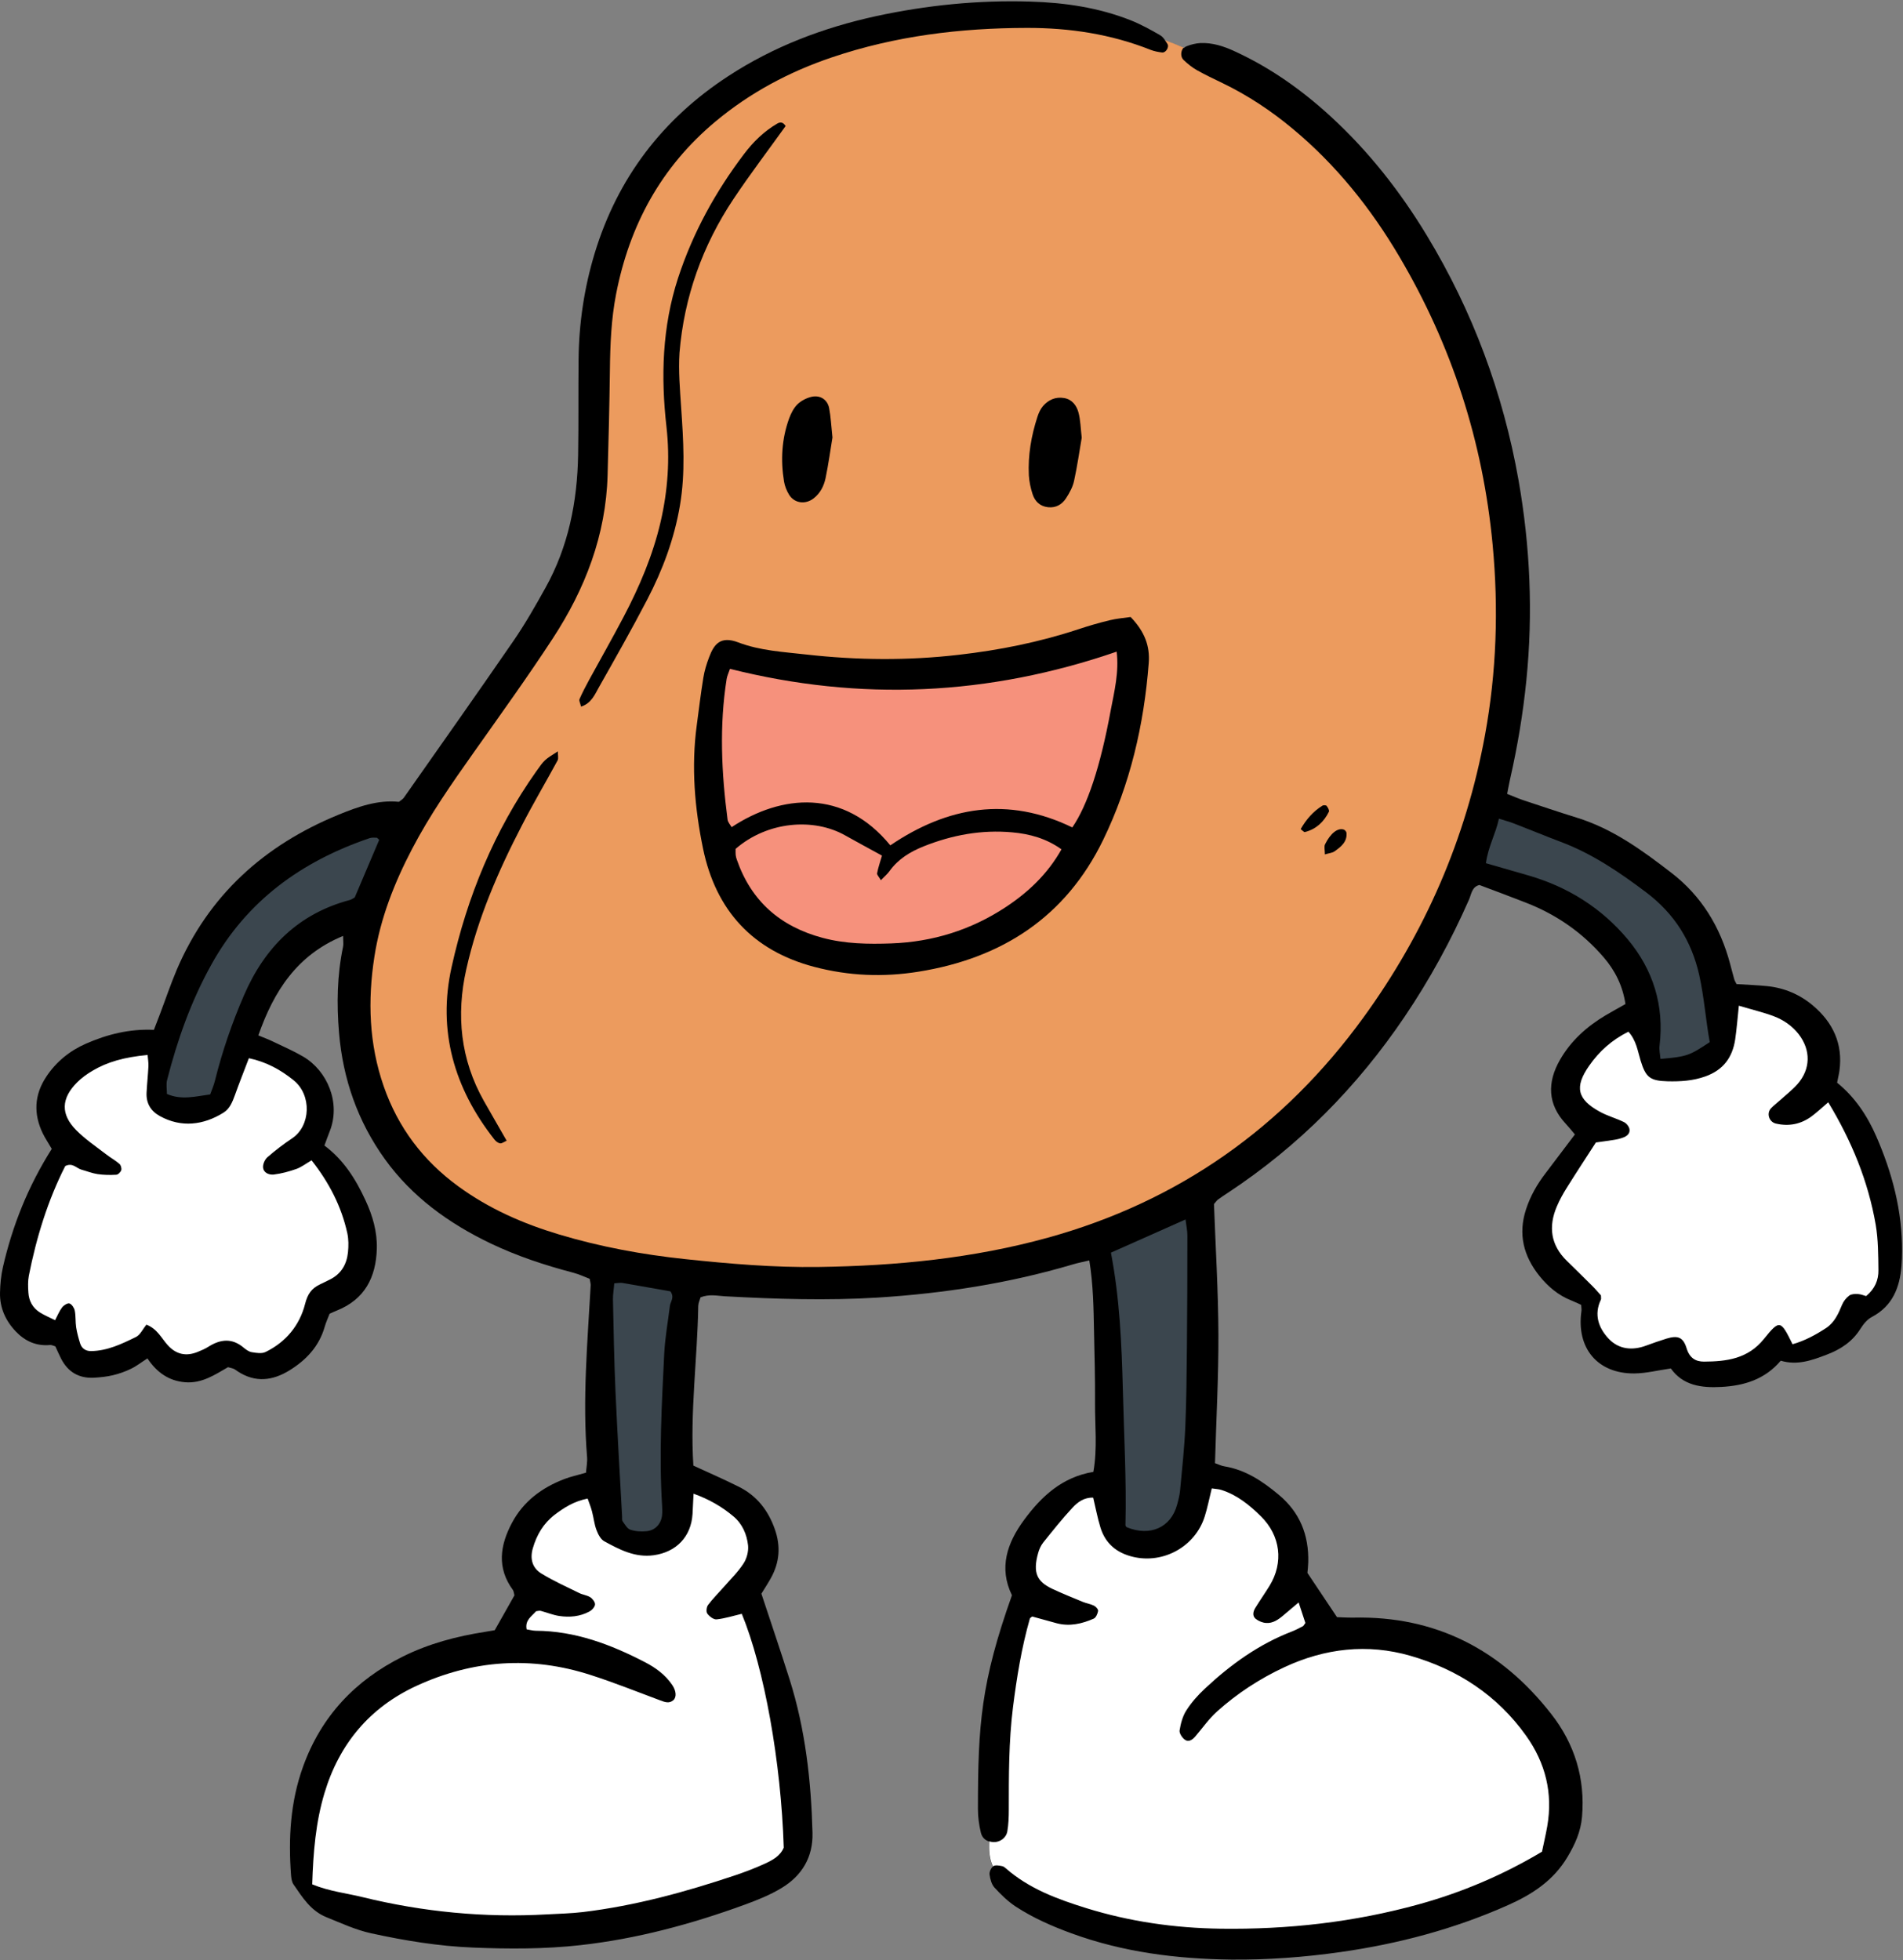
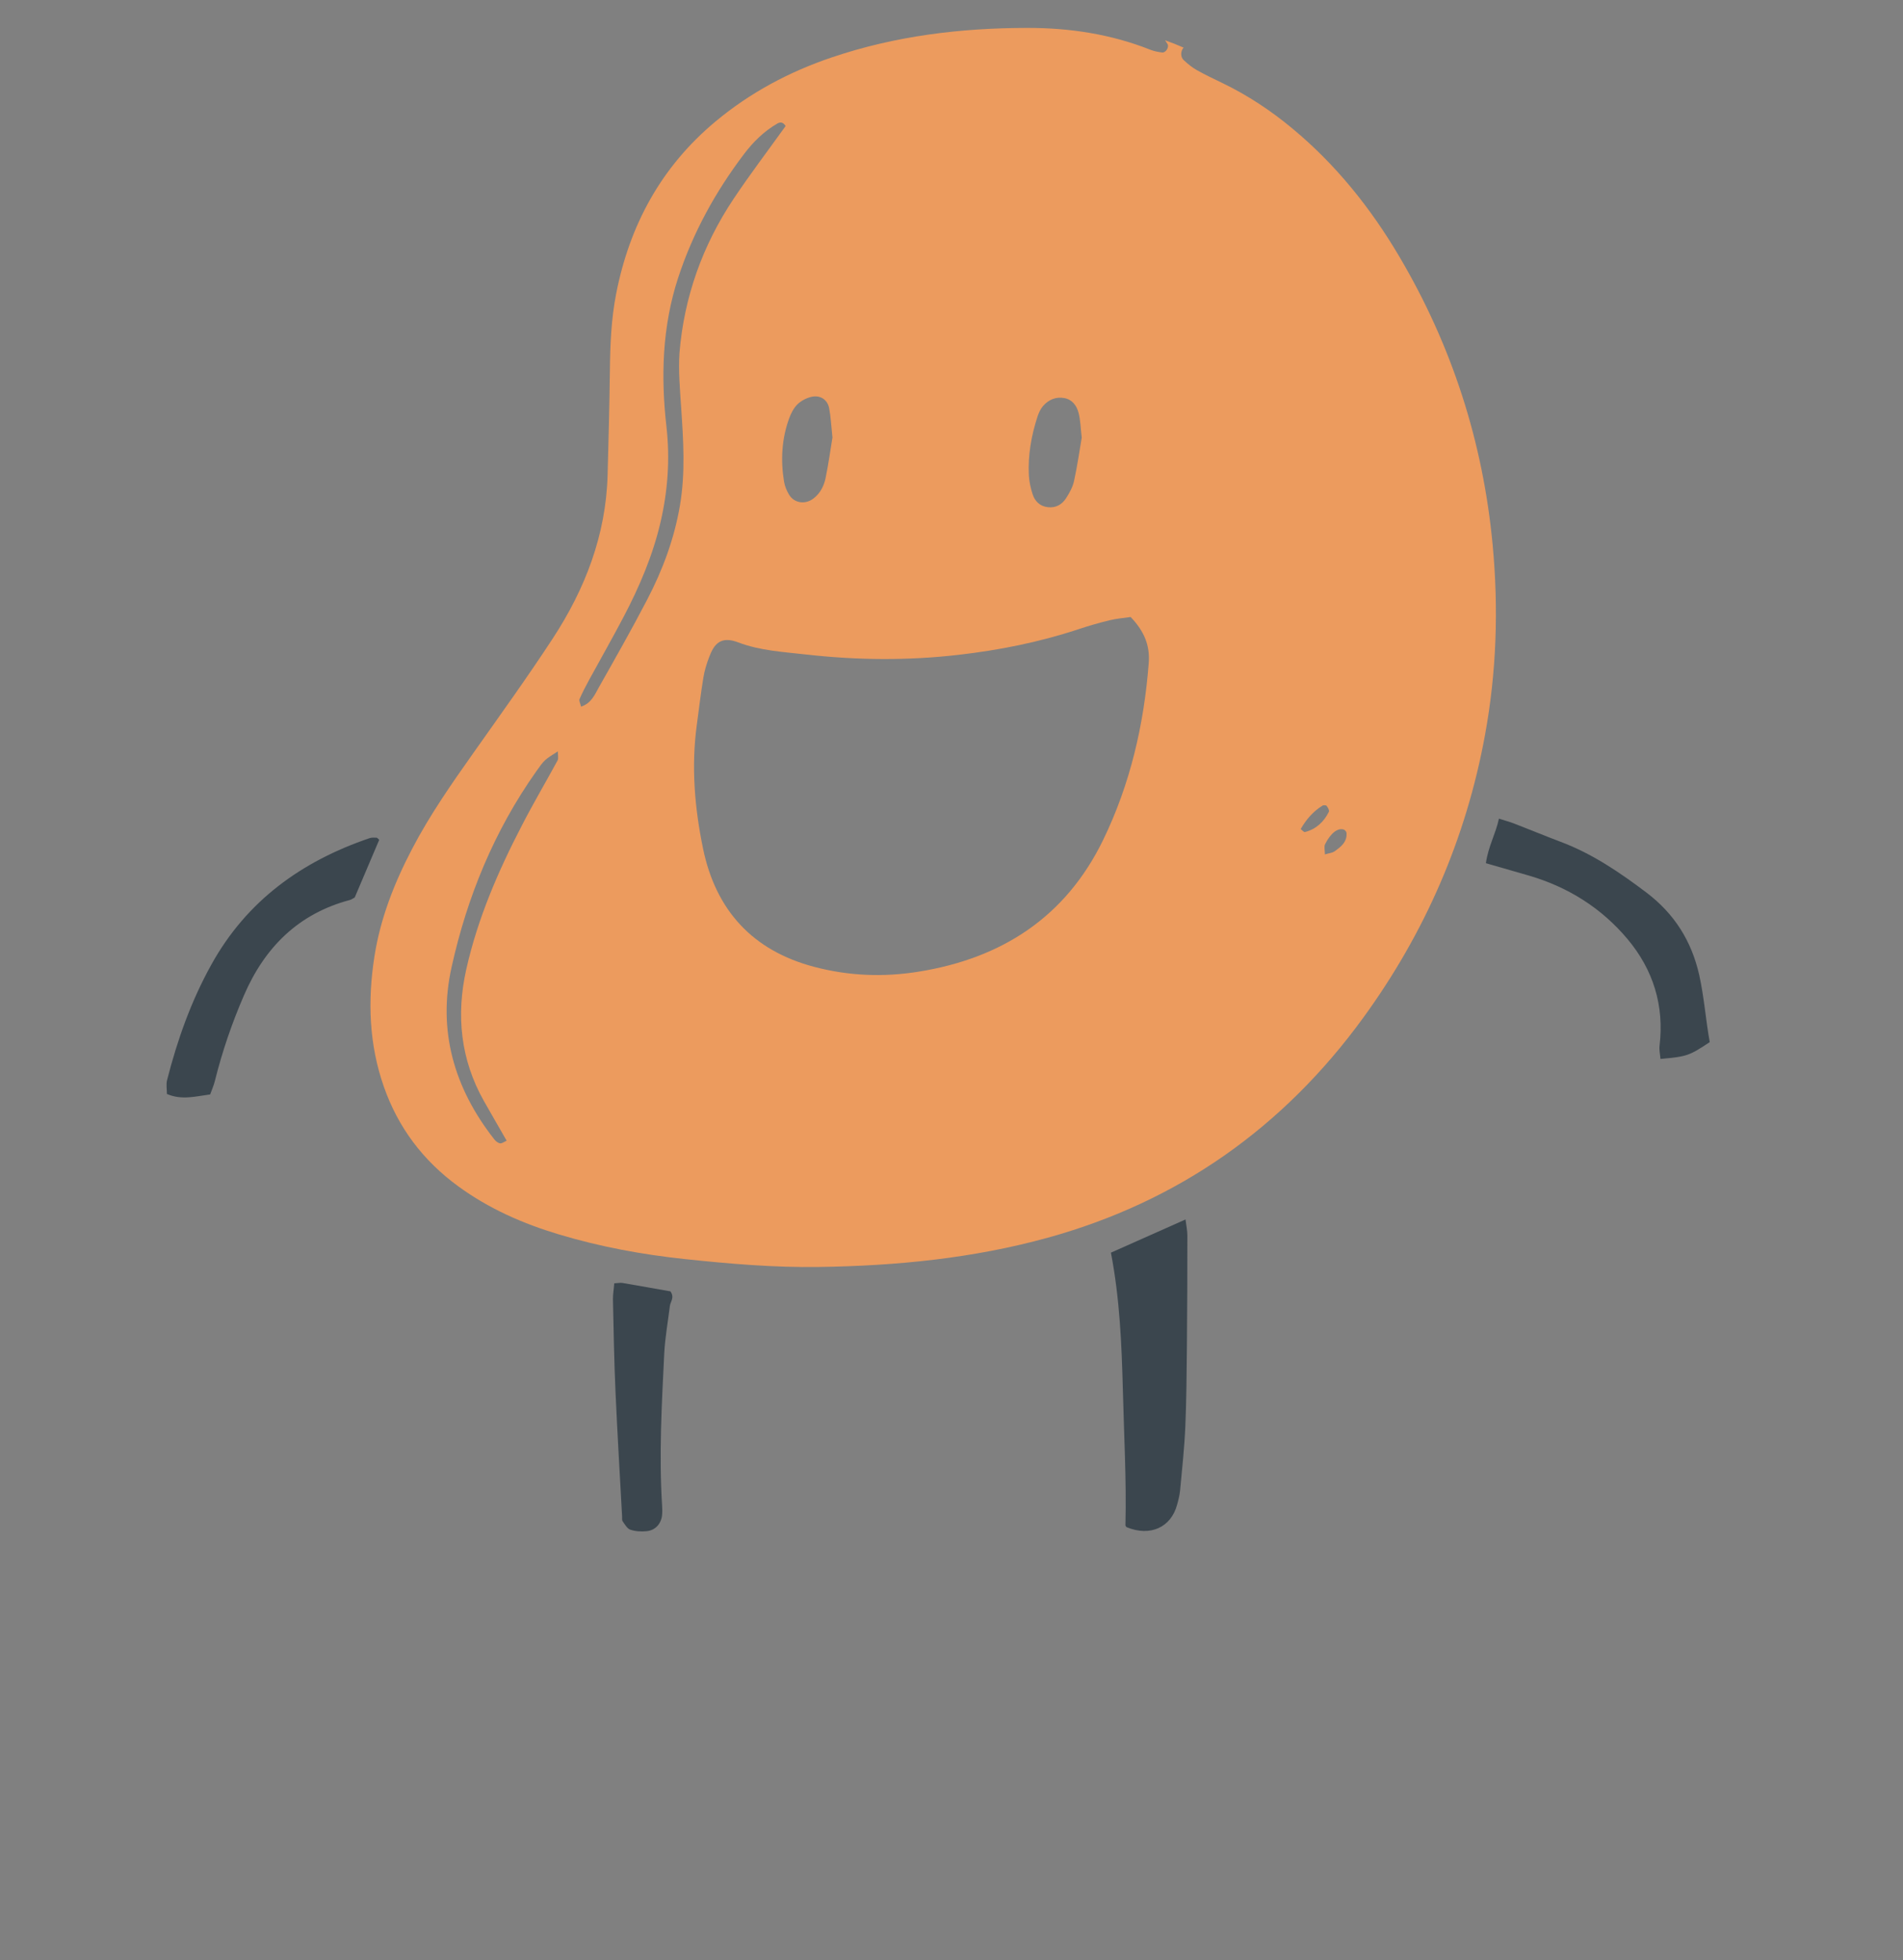
<svg xmlns="http://www.w3.org/2000/svg" height="212.1" preserveAspectRatio="xMidYMid meet" version="1.0" viewBox="-0.0 -0.1 205.9 212.1" width="205.9" zoomAndPan="magnify">
  <rect x="-0.0" y="-0.1" width="205.9" height="212.1" fill="#808080" stroke="none" />
  <g id="change1_1">
-     <path d="M205.8,135.31c0,0.52-0.02,1.03-0.06,1.55c-0.19,2.35-0.96,4.35-3.21,5.54c-0.5,0.26-0.92,0.78-1.23,1.27 c-0.87,1.39-2.12,2.22-3.61,2.79c-1.61,0.62-3.22,1.21-5.02,0.67c-1.7,2.02-3.95,2.71-6.45,2.84c-2.15,0.12-4.15-0.17-5.44-2 c-1.41,0.2-2.68,0.53-3.95,0.54c-3.99,0.03-6.3-2.75-5.72-6.76c0.02-0.16-0.01-0.34-0.03-0.66c-0.31-0.14-0.67-0.32-1.05-0.47 c-1.41-0.55-2.52-1.49-3.45-2.64c-1.74-2.16-2.35-4.55-1.46-7.25c0.46-1.41,1.18-2.67,2.08-3.85c1.04-1.37,2.07-2.74,3.2-4.23 c-0.37-0.44-0.68-0.83-1.01-1.18c-1.94-2.08-2.01-4.45-0.6-6.9c1.18-2.06,2.91-3.61,4.95-4.82c0.66-0.39,1.34-0.76,2.13-1.21 c-0.29-1.94-1.1-3.6-2.35-5.05c-2.29-2.67-5.1-4.62-8.37-5.9c-1.68-0.66-3.38-1.29-5.08-1.93c-0.82,0.19-0.87,1-1.13,1.59 c-1.95,4.43-4.26,8.66-6.97,12.67c-5.13,7.59-11.45,13.99-19.11,19.04c-0.36,0.24-0.72,0.47-1.07,0.73 c-0.13,0.1-0.23,0.25-0.44,0.49c0.17,4.62,0.46,9.35,0.48,14.08c0.02,4.64-0.24,9.28-0.37,13.96c0.38,0.13,0.68,0.29,1.01,0.34 c2.3,0.38,4.13,1.61,5.88,3.07c2.3,1.91,3.27,4.37,3.2,7.29c-0.01,0.43-0.06,0.86-0.09,1.17c1.06,1.58,2.05,3.07,3.2,4.79 c0.42,0.01,1.09,0.06,1.76,0.05c8.94-0.2,16.01,3.49,21.43,10.44c2.53,3.24,3.68,6.97,3.32,11.13c-0.14,1.59-0.75,2.95-1.56,4.31 c-1.53,2.58-3.83,4.07-6.49,5.25c-5.79,2.57-11.83,4.17-18.09,5.06c-3.94,0.56-7.89,0.85-11.85,0.81 c-5.88-0.07-11.68-0.8-17.25-2.84c-2.11-0.77-4.16-1.67-6.04-2.9c-0.85-0.56-1.6-1.3-2.29-2.05c-0.32-0.35-0.46-0.91-0.53-1.4 c-0.04-0.28,0.14-0.7,0.36-0.87c0,0,0,0-0.01,0c-0.4-0.85-0.44-1.78-0.39-2.71c-0.46-0.14-0.78-0.47-0.9-0.95 c-0.2-0.83-0.32-1.7-0.32-2.55c0-9.13,0.33-13.74,3.68-23.15c-1.45-2.97-0.52-5.66,1.31-8.15c1.88-2.55,4.12-4.64,7.5-5.2 c0.45-2.54,0.16-5.03,0.18-7.5c0.02-2.59-0.06-5.17-0.11-7.76c-0.05-2.48-0.08-4.97-0.51-7.62c-0.7,0.17-1.26,0.27-1.81,0.44 c-6.89,2.04-13.91,3.13-21.08,3.58c-5.53,0.34-11.03,0.16-16.54-0.14c-0.84-0.05-1.71-0.26-2.64,0.12c-0.07,0.28-0.23,0.6-0.24,0.92 c-0.1,5.76-0.9,11.51-0.53,17.28c1.68,0.78,3.33,1.49,4.92,2.29c1.94,0.97,3.18,2.55,3.9,4.61c0.64,1.83,0.51,3.55-0.41,5.23 c-0.33,0.6-0.71,1.18-1.05,1.73c1.03,3.12,2.08,6.2,3.06,9.3c1.7,5.39,2.32,10.94,2.47,16.56c0.07,2.66-1.15,4.67-3.37,6 c-1.24,0.75-2.62,1.3-3.99,1.8c-5.76,2.1-11.66,3.69-17.76,4.37c-3.86,0.43-7.74,0.42-11.63,0.26c-3.72-0.15-7.36-0.75-10.99-1.54 c-1.7-0.37-3.25-1.1-4.84-1.74c-1.73-0.7-2.61-2.16-3.58-3.56c-0.18-0.26-0.23-0.65-0.26-0.98c-0.3-3.99-0.08-7.93,1.29-11.73 c1.96-5.47,5.66-9.39,10.83-11.95c2.8-1.39,5.79-2.18,8.87-2.66c0.33-0.05,0.67-0.12,1.05-0.18c0.73-1.29,1.44-2.56,2.13-3.77 c-0.07-0.24-0.07-0.44-0.16-0.57c-1.77-2.41-1.4-4.85-0.1-7.29c1.24-2.32,3.22-3.78,5.62-4.71c0.72-0.28,1.49-0.44,2.38-0.7 c0.04-0.53,0.16-1.12,0.12-1.68c-0.51-6.21,0.04-12.4,0.39-18.6c0.01-0.16-0.05-0.33-0.11-0.7c-0.52-0.2-1.13-0.49-1.77-0.66 c-3.09-0.81-6.11-1.81-8.99-3.19c-4.49-2.16-8.45-5.01-11.4-9.1c-2.94-4.09-4.54-8.68-4.96-13.68c-0.26-3.1-0.21-6.2,0.43-9.27 c0.07-0.32,0.01-0.66,0.01-1.2c-5,2.06-7.49,5.98-9.17,10.76c0.57,0.24,1.12,0.44,1.63,0.69c1.08,0.52,2.19,1,3.23,1.61 c2.63,1.55,4.08,5.03,2.86,8.09c-0.19,0.48-0.36,0.96-0.57,1.53c2.06,1.53,3.39,3.63,4.44,5.92c0.77,1.65,1.28,3.39,1.23,5.24 c-0.09,3.11-1.31,5.49-4.34,6.7c-0.24,0.09-0.47,0.21-0.77,0.34c-0.17,0.45-0.39,0.92-0.53,1.41c-0.6,2.11-1.99,3.59-3.8,4.71 c-1.83,1.13-3.7,1.36-5.59,0.13c-0.14-0.09-0.28-0.21-0.43-0.28c-0.15-0.07-0.32-0.1-0.64-0.19c-1.38,0.79-2.82,1.79-4.66,1.63 c-1.76-0.15-3.05-1.07-4.06-2.58c-0.67,0.43-1.2,0.85-1.79,1.13c-0.61,0.3-1.27,0.53-1.94,0.69c-0.66,0.16-1.36,0.23-2.04,0.27 c-1.63,0.09-2.83-0.61-3.57-2.06c-0.23-0.45-0.43-0.92-0.62-1.33c-0.23-0.07-0.4-0.16-0.56-0.15c-1.49,0.14-2.7-0.4-3.71-1.45 c-1.12-1.17-1.75-2.57-1.72-4.19c0.02-0.94,0.11-1.9,0.32-2.81c1.03-4.48,2.71-8.71,5.28-12.77c-0.37-0.64-0.71-1.14-0.97-1.67 c-1.02-2.11-0.93-4.17,0.37-6.13c1.07-1.62,2.53-2.81,4.31-3.59c2.31-1.01,4.71-1.61,7.34-1.49c0.23-0.59,0.44-1.14,0.65-1.69 c0.61-1.61,1.16-3.25,1.83-4.83c3.44-8.04,9.44-13.44,17.43-16.73c2.15-0.89,4.34-1.66,6.6-1.42c0.26-0.21,0.43-0.3,0.52-0.43 c3.96-5.64,7.94-11.27,11.85-16.95c1.27-1.84,2.38-3.79,3.47-5.75c2.5-4.47,3.46-9.34,3.55-14.41c0.06-3.45,0.01-6.9,0.05-10.35 c0.04-3.9,0.61-7.73,1.74-11.46c2.48-8.16,7.34-14.54,14.48-19.19c4.9-3.2,10.27-5.23,15.95-6.47c5.49-1.19,11.06-1.75,16.69-1.58 c3.72,0.11,7.38,0.64,10.87,2.02c1.11,0.44,2.17,1.03,3.21,1.63c0.23,0.13,0.4,0.36,0.56,0.6c0.67,0.23,1.34,0.49,1.99,0.78 c0.08-0.08,0.17-0.15,0.28-0.19c0.47-0.19,0.99-0.32,1.49-0.35c1.32-0.06,2.55,0.34,3.73,0.89c3.88,1.78,7.31,4.22,10.43,7.09 c4.09,3.76,7.5,8.11,10.36,12.84c4.96,8.19,8.25,17.05,9.92,26.47c1.26,7.16,1.58,14.38,0.85,21.64c-0.36,3.61-0.96,7.17-1.76,10.7 c-0.11,0.49-0.2,0.99-0.32,1.61c0.59,0.23,1.13,0.47,1.68,0.66c1.96,0.65,3.91,1.31,5.88,1.92c3.87,1.2,7.06,3.53,10.21,5.96 c3.27,2.52,5.28,5.85,6.34,9.8c0.16,0.58,0.3,1.17,0.47,1.75c0.05,0.16,0.15,0.3,0.24,0.49c1.09,0.07,2.2,0.11,3.31,0.22 c1.85,0.19,3.51,0.89,4.93,2.08c2.19,1.84,3.29,4.17,2.89,7.08c-0.06,0.42-0.17,0.84-0.25,1.29c1.93,1.56,3.27,3.59,4.23,5.79 C204.72,126.77,205.83,130.92,205.8,135.31z" fill="inherit" />
-   </g>
+     </g>
  <g id="change2_1">
    <path d="M125.75,5.58c-0.42-0.05-0.85-0.13-1.24-0.28c-4.3-1.71-8.78-2.39-13.4-2.38 c-7.2,0.01-14.26,0.87-21.11,3.19c-4.62,1.56-8.85,3.82-12.6,6.95c-5.87,4.9-9.29,11.21-10.74,18.66c-0.53,2.72-0.64,5.47-0.67,8.23 c-0.05,3.79-0.14,7.58-0.25,11.37c-0.18,6.48-2.43,12.31-5.93,17.66c-2.73,4.18-5.66,8.24-8.54,12.32 c-2.39,3.38-4.76,6.77-6.68,10.45c-1.93,3.69-3.44,7.53-4.08,11.66c-0.74,4.75-0.59,9.45,1.01,14.04c1.55,4.45,4.26,8.04,8.06,10.81 c3.31,2.42,7,4.04,10.9,5.21c4.47,1.34,9.02,2.18,13.66,2.67c4.8,0.51,9.61,0.92,14.45,0.85c8.38-0.12,16.68-0.93,24.79-3.17 c14.16-3.92,25.48-11.93,34.1-23.77c6.69-9.19,11.14-19.41,13.19-30.6c1.25-6.81,1.48-13.68,0.83-20.6 c-1.05-11.18-4.42-21.58-10.11-31.21c-3.08-5.22-6.85-9.93-11.55-13.83c-2.33-1.94-4.84-3.6-7.57-4.92 c-0.93-0.45-1.87-0.89-2.77-1.4c-0.52-0.29-0.99-0.68-1.43-1.09c-0.37-0.34-0.33-0.99-0.01-1.35c-0.66-0.29-1.32-0.55-2-0.79 c0.08,0.12,0.16,0.25,0.24,0.37C126.55,4.97,126.14,5.62,125.75,5.58z M60.33,82.18c-1.27,2.34-2.63,4.64-3.85,7.01 c-2.58,4.97-4.8,10.1-6.03,15.59c-1.11,4.95-0.63,9.75,1.9,14.24c0.8,1.42,1.62,2.82,2.47,4.31c-0.3,0.13-0.53,0.32-0.72,0.28 c-0.23-0.04-0.47-0.23-0.62-0.43c-4.34-5.52-6.15-11.75-4.62-18.63c1.68-7.61,4.62-14.76,9.15-21.17c0.89-1.26,0.89-1.26,2.35-2.18 C60.35,81.6,60.45,81.95,60.33,82.18z M112.25,44.99c0.13-0.4,0.32-0.82,0.59-1.14c0.59-0.69,1.37-1.04,2.3-0.88 c0.87,0.15,1.35,0.82,1.55,1.57c0.22,0.82,0.23,1.7,0.35,2.72c-0.25,1.46-0.48,3.08-0.83,4.68c-0.14,0.65-0.49,1.29-0.86,1.86 c-0.44,0.69-1.11,1.08-1.97,0.98c-0.87-0.1-1.41-0.64-1.66-1.42c-0.21-0.65-0.36-1.34-0.4-2.02 C111.21,49.17,111.58,47.05,112.25,44.99z M86.27,43.66c0.4-0.39,0.97-0.69,1.52-0.82c0.94-0.22,1.74,0.29,1.92,1.22 c0.18,0.92,0.22,1.86,0.36,3.18c-0.21,1.24-0.42,2.84-0.75,4.42c-0.18,0.83-0.57,1.61-1.28,2.16c-0.89,0.7-2.09,0.55-2.67-0.4 c-0.26-0.43-0.46-0.93-0.54-1.42c-0.38-2.31-0.25-4.61,0.55-6.82C85.58,44.64,85.86,44.07,86.27,43.66z M73.7,44.01 c0.24,3.53,0.47,7.05-0.13,10.57c-0.61,3.61-1.87,6.99-3.55,10.21c-1.67,3.21-3.46,6.36-5.24,9.51c-0.44,0.79-0.81,1.7-1.91,2.06 c-0.08-0.35-0.24-0.63-0.17-0.81c0.31-0.71,0.67-1.4,1.04-2.08c1.24-2.27,2.52-4.52,3.72-6.8c1.73-3.29,3.18-6.69,4.02-10.32 c0.78-3.39,1.02-6.79,0.63-10.27c-0.62-5.44-0.46-10.83,1.26-16.11c1.6-4.89,4.04-9.32,7.13-13.4c0.99-1.31,2.16-2.46,3.6-3.3 c0.35-0.2,0.64-0.15,0.9,0.27c-1.93,2.69-3.86,5.23-5.63,7.88c-3.36,5.04-5.35,10.61-5.85,16.65C73.39,40.04,73.57,42.04,73.7,44.01 z M124.29,71.64c-0.51,6.68-2.01,13.13-4.94,19.16c-4.05,8.32-10.93,12.79-19.97,14.24c-3.81,0.61-7.55,0.46-11.27-0.52 c-6.67-1.75-10.66-6.12-12.04-12.79c-0.91-4.4-1.29-8.87-0.68-13.37c0.23-1.71,0.43-3.42,0.71-5.12c0.12-0.76,0.35-1.51,0.63-2.24 c0.52-1.38,1.21-2.33,3.15-1.59c2.36,0.9,4.89,1.03,7.35,1.31c5.5,0.62,11.02,0.67,16.52,0.03c4.36-0.5,8.67-1.36,12.86-2.74 c1.14-0.38,2.3-0.72,3.47-1c0.73-0.18,1.5-0.24,2.25-0.35C123.86,68.25,124.43,69.81,124.29,71.64z M145.39,89.66 c0.13,0.04,0.29,0.23,0.3,0.36c0.08,0.99-0.61,1.51-1.3,2c-0.24,0.17-0.58,0.19-1.04,0.33c0-0.48-0.11-0.85,0.02-1.1 C143.97,90.04,144.75,89.45,145.39,89.66z M143.09,87.07c0.11-0.07,0.39-0.05,0.45,0.03c0.14,0.18,0.32,0.5,0.24,0.64 c-0.54,1.09-1.38,1.88-2.59,2.19c-0.1,0.03-0.26-0.17-0.46-0.32C141.32,88.58,142.07,87.7,143.09,87.07z" fill="#EC9B5E" />
  </g>
  <g id="change3_1">
-     <path d="M107.44,201.84c0,0-0.01,0.01-0.01,0.01c-0.4-0.85-0.44-1.78-0.39-2.71c0.14,0.04,0.28,0.07,0.44,0.08 c0.69,0.03,1.38-0.43,1.51-1.16c0.13-0.76,0.16-1.54,0.16-2.31c0-3.71-0.01-7.41,0.45-11.1c0.41-3.25,0.93-6.47,1.83-9.62 c0.02-0.07,0.12-0.11,0.25-0.22c0.85,0.23,1.75,0.49,2.65,0.73c1.4,0.37,2.74,0.06,4.01-0.5c0.24-0.11,0.42-0.53,0.47-0.83 c0.03-0.17-0.24-0.47-0.44-0.57c-0.38-0.19-0.82-0.25-1.21-0.41c-1.11-0.46-2.23-0.91-3.32-1.42c-1.61-0.77-2.12-1.69-1.52-3.85 c0.11-0.41,0.3-0.83,0.56-1.16c1.02-1.27,2.04-2.56,3.15-3.75c0.56-0.61,1.27-1.14,2.25-1.1c0.27,1.12,0.47,2.22,0.8,3.28 c0.54,1.7,1.75,2.7,3.49,3.12c3.29,0.8,6.74-1.1,7.77-4.34c0.31-0.97,0.5-1.98,0.77-3.06c0.4,0.06,0.74,0.07,1.05,0.17 c1.69,0.54,3.02,1.62,4.26,2.84c2.13,2.1,2.49,5,0.94,7.53c-0.5,0.81-1.04,1.58-1.54,2.39c-0.24,0.39-0.34,0.87,0.04,1.18 c0.31,0.25,0.75,0.43,1.14,0.45c0.72,0.05,1.31-0.36,1.85-0.82c0.51-0.43,1.01-0.85,1.66-1.4c0.3,0.9,0.53,1.61,0.73,2.22 c-0.16,0.22-0.2,0.31-0.27,0.35c-0.38,0.2-0.76,0.4-1.16,0.56c-3.6,1.38-6.66,3.59-9.45,6.2c-0.75,0.7-1.45,1.49-2,2.35 c-0.4,0.62-0.61,1.42-0.73,2.16c-0.05,0.31,0.28,0.81,0.58,1.02c0.4,0.28,0.81,0,1.11-0.35c0.78-0.91,1.48-1.92,2.36-2.71 c2.19-1.97,4.65-3.57,7.32-4.81c4.37-2.03,8.95-2.56,13.6-1.22c5.11,1.47,9.39,4.26,12.52,8.65c2.1,2.95,2.91,6.21,2.29,9.79 c-0.16,0.92-0.38,1.84-0.57,2.76c-4.23,2.52-8.65,4.4-13.32,5.69c-7.02,1.94-14.18,2.74-21.47,2.64c-4.95-0.07-9.79-0.76-14.5-2.22 c-3.12-0.97-6.21-2.1-8.73-4.32c-0.13-0.11-0.29-0.23-0.45-0.24C108.08,201.75,107.67,201.68,107.44,201.84z M39.21,205.17 c6.56,1.61,13.23,2.25,19.98,1.87c1.29-0.07,2.59-0.1,3.87-0.25c5.66-0.68,11.13-2.18,16.52-3.99c1.06-0.36,2.11-0.76,3.12-1.22 c0.85-0.39,1.71-0.83,2.1-1.76c-0.29-9.26-2.11-19.39-4.54-25.3c-0.9,0.21-1.8,0.5-2.72,0.6c-0.32,0.04-0.79-0.32-1.01-0.62 c-0.15-0.2-0.09-0.72,0.08-0.94c0.51-0.68,1.13-1.29,1.69-1.93c0.73-0.84,1.55-1.63,2.15-2.56c0.35-0.53,0.55-1.31,0.49-1.94 c-0.13-1.21-0.62-2.35-1.59-3.16c-1.25-1.05-2.64-1.85-4.31-2.45c-0.04,0.84-0.07,1.52-0.11,2.2c-0.15,2.45-1.75,4.12-4.2,4.46 c-2.02,0.28-3.7-0.61-5.35-1.51c-0.4-0.22-0.68-0.78-0.85-1.24c-0.24-0.64-0.3-1.34-0.48-2c-0.12-0.47-0.31-0.92-0.47-1.38 c-1.47,0.29-2.55,0.98-3.58,1.76c-1.2,0.93-1.93,2.16-2.35,3.62c-0.33,1.15-0.05,2.12,0.91,2.72c1.31,0.8,2.72,1.44,4.11,2.12 c0.38,0.19,0.84,0.23,1.19,0.45c0.25,0.16,0.54,0.53,0.52,0.79c-0.02,0.27-0.33,0.61-0.61,0.76c-1.02,0.55-2.15,0.65-3.27,0.48 c-0.67-0.1-1.32-0.37-1.99-0.55c-0.15-0.04-0.32,0.02-0.51,0.04c-0.47,0.55-1.22,0.96-1.02,1.96c0.34,0.05,0.67,0.15,1.01,0.15 c4.25,0.03,8.09,1.48,11.79,3.4c1.16,0.6,2.2,1.36,2.95,2.46c0.44,0.64,0.49,1.33,0.13,1.65c-0.47,0.41-0.94,0.2-1.44,0.02 c-2.5-0.93-4.98-1.93-7.51-2.74c-6.43-2.08-12.75-1.64-18.86,1.18c-5.04,2.33-8.34,6.26-9.94,11.59c-0.95,3.16-1.22,6.4-1.33,9.88 C35.66,204.56,37.47,204.74,39.21,205.17z M187.74,112.39c-0.3,1.94-1.29,3.29-3.22,3.98c-1.34,0.48-2.69,0.56-4.07,0.53 c-1.93-0.05-2.38-0.42-2.94-2.24c-0.32-1.05-0.46-2.18-1.32-3.13c-1.78,0.89-3.16,2.12-4.25,3.69c-1.6,2.29-1.3,3.63,1.17,4.98 c0.82,0.45,1.75,0.7,2.59,1.11c0.27,0.13,0.54,0.46,0.6,0.74c0.1,0.48-0.26,0.79-0.69,0.94c-0.32,0.12-0.66,0.2-1,0.25 c-0.66,0.11-1.33,0.19-1.94,0.28c-1.09,1.69-2.13,3.27-3.13,4.87c-0.41,0.65-0.79,1.34-1.09,2.04c-0.94,2.2-0.67,4.2,1.09,5.91 c0.92,0.9,1.85,1.81,2.76,2.72c0.35,0.35,0.67,0.74,0.92,1.01c0,0.27,0.03,0.37,0,0.44c-0.79,1.63-0.26,3.08,0.84,4.25 c1.09,1.15,2.56,1.3,4.07,0.73c0.72-0.27,1.46-0.52,2.19-0.75c1.2-0.36,1.79-0.18,2.17,1.06c0.32,1.04,0.97,1.43,1.87,1.43 c2.45-0.01,4.76-0.3,6.49-2.45c1.71-2.12,1.81-2.05,3.1,0.57c1.31-0.37,2.5-1.01,3.64-1.76c0.9-0.6,1.32-1.55,1.72-2.52 c0.16-0.38,0.45-0.75,0.78-0.99c0.23-0.17,0.62-0.18,0.94-0.16c0.32,0.02,0.63,0.15,0.88,0.22c0.96-0.79,1.35-1.75,1.33-2.82 c-0.02-1.63-0.02-3.28-0.29-4.88c-0.81-4.71-2.6-9.07-5.14-13.27c-0.62,0.53-1.17,1.05-1.77,1.5c-1.17,0.87-2.48,1.14-3.91,0.8 c-0.72-0.18-1.02-1.09-0.52-1.64c0.29-0.31,0.64-0.57,0.96-0.86c0.64-0.58,1.33-1.11,1.9-1.75c1.45-1.64,1.47-3.7,0.14-5.42 c-0.71-0.91-1.64-1.54-2.69-1.94c-1.11-0.42-2.28-0.69-3.78-1.14C187.99,110.18,187.9,111.29,187.74,112.39z M32.08,126.38 c-0.8,0.28-1.63,0.51-2.47,0.61c-0.48,0.05-1.11-0.17-1.15-0.79c-0.02-0.36,0.2-0.85,0.48-1.09c0.84-0.73,1.74-1.42,2.67-2.04 c2.01-1.35,2.15-4.68,0.15-6.29c-1.4-1.13-2.94-1.98-4.83-2.38c-0.54,1.42-1.05,2.7-1.51,3.99c-0.27,0.74-0.56,1.49-1.25,1.91 c-2.15,1.34-4.55,1.64-6.86,0.37c-0.99-0.54-1.51-1.39-1.45-2.55c0.05-0.95,0.15-1.89,0.2-2.84c0.02-0.41-0.06-0.82-0.09-1.23 c-2.53,0.24-4.35,0.75-5.98,1.72c-0.59,0.35-1.16,0.76-1.64,1.24c-1.74,1.74-1.81,3.46-0.09,5.19c0.96,0.97,2.12,1.75,3.21,2.59 c0.47,0.37,1.01,0.66,1.46,1.05c0.15,0.13,0.25,0.48,0.19,0.68c-0.07,0.21-0.34,0.48-0.54,0.49c-0.67,0.04-1.36,0.03-2.03-0.07 c-0.59-0.09-1.16-0.32-1.74-0.48c-0.54-0.15-0.95-0.79-1.75-0.39c-1.88,3.7-3.12,7.72-3.94,11.87c-0.11,0.58-0.09,1.2-0.05,1.8 c0.05,0.91,0.46,1.67,1.23,2.16c0.5,0.32,1.05,0.54,1.66,0.85c0.27-0.51,0.46-1,0.77-1.4c0.17-0.22,0.6-0.48,0.79-0.41 c0.26,0.09,0.51,0.48,0.57,0.77c0.12,0.59,0.06,1.21,0.15,1.8c0.09,0.59,0.25,1.17,0.43,1.75c0.17,0.56,0.63,0.84,1.18,0.83 c1.77-0.02,3.34-0.78,4.87-1.53c0.46-0.23,0.73-0.85,1.12-1.33c1.17,0.45,1.62,1.45,2.29,2.2c0.92,1.03,2.01,1.26,3.26,0.75 c0.4-0.16,0.8-0.33,1.16-0.56c1.3-0.82,2.55-0.96,3.8,0.09c0.26,0.22,0.58,0.45,0.89,0.5c0.49,0.08,1.08,0.18,1.49-0.02 c2.2-1.07,3.69-2.88,4.28-5.2c0.27-1.07,0.7-1.68,1.6-2.11c0.39-0.18,0.77-0.38,1.16-0.57c1.18-0.61,1.75-1.65,1.88-2.91 c0.07-0.68,0.07-1.4-0.07-2.06c-0.64-2.9-1.96-5.47-3.87-7.89C33.1,125.81,32.62,126.18,32.08,126.38z" fill="#FFF" />
-   </g>
+     </g>
  <g id="change4_1">
    <path d="M120.2,135.44c2.77-1.23,5.33-2.37,8.07-3.59c0.09,0.71,0.2,1.21,0.2,1.7c0,4.05-0.01,8.1-0.05,12.15 c-0.03,2.85-0.05,5.69-0.17,8.53c-0.1,2.32-0.35,4.64-0.57,6.96c-0.05,0.51-0.18,1.02-0.32,1.52c-0.66,2.47-2.92,3.48-5.45,2.44 c-0.07-0.03-0.1-0.13-0.14-0.19c0.12-4.91-0.16-9.8-0.28-14.69C121.36,145.36,121.16,140.46,120.2,135.44z M165.42,94.64 c4.25,1.24,7.87,3.52,10.69,6.89c2.76,3.3,3.97,7.17,3.45,11.51c-0.06,0.47,0.06,0.96,0.1,1.44c2.88-0.26,3.1-0.34,5.33-1.82 c-0.43-2.36-0.6-4.84-1.14-7.27c-0.83-3.67-2.69-6.63-5.72-8.92c-2.9-2.19-5.87-4.21-9.29-5.49c-1.69-0.64-3.36-1.33-5.04-1.98 c-0.46-0.18-0.94-0.3-1.62-0.52c-0.35,1.65-1.15,2.98-1.41,4.82C162.47,93.79,163.95,94.21,165.42,94.64z M40.75,90.54 c-0.25,0-0.53-0.03-0.76,0.05c-7.35,2.5-13.29,6.77-17.12,13.68c-2.19,3.94-3.68,8.14-4.79,12.49c-0.12,0.46-0.02,0.98-0.02,1.51 c1.59,0.69,3.1,0.26,4.68,0.05c0.18-0.5,0.39-0.97,0.51-1.46c0.79-3.18,1.85-6.27,3.15-9.27c2.24-5.18,5.88-8.83,11.46-10.31 c0.16-0.04,0.3-0.15,0.52-0.27c0.87-2.06,1.77-4.17,2.65-6.24C40.88,90.64,40.81,90.54,40.75,90.54z M66.32,140.52 c0.07,3.36,0.13,6.72,0.28,10.07c0.2,4.47,0.47,8.94,0.71,13.41c0.01,0.17-0.03,0.38,0.06,0.51c0.24,0.33,0.48,0.78,0.81,0.9 c0.55,0.19,1.19,0.23,1.77,0.17c0.93-0.08,1.57-0.78,1.68-1.69c0.04-0.34,0.03-0.69,0.01-1.03c-0.35-5.52-0.04-11.02,0.23-16.53 c0.09-1.71,0.4-3.41,0.61-5.12c0.06-0.48,0.53-0.91,0.06-1.58c-1.65-0.29-3.42-0.61-5.19-0.91c-0.24-0.04-0.51,0.02-0.89,0.04 C66.42,139.37,66.31,139.95,66.32,140.52z" fill="#3B464E" />
  </g>
  <g id="change5_1">
-     <path d="M116.02,89.43c-6.95-3.38-13.47-2.28-19.69,1.94c-5.03-6.15-11.77-5.53-17.17-1.97 c-0.16-0.28-0.41-0.54-0.44-0.83c-0.66-5.06-0.9-10.13-0.1-15.2c0.05-0.32,0.2-0.63,0.36-1.1c14.1,3.55,27.99,2.91,41.84-1.86 c0.27,2.21-0.25,4.29-0.64,6.34C119.04,82.94,117.64,87.07,116.02,89.43z M79.6,92.41c0.02,0.17,0.06,0.34,0.12,0.5 c1.56,4.51,4.72,7.25,9.29,8.47c2.44,0.65,4.93,0.69,7.42,0.6c4.48-0.16,8.62-1.45,12.36-3.91c2.46-1.62,4.56-3.6,6.06-6.27 c-1.65-1.18-3.44-1.67-5.34-1.84c-3.32-0.3-6.5,0.29-9.58,1.52c-1.47,0.59-2.76,1.38-3.7,2.69c-0.23,0.32-0.55,0.59-0.92,0.97 c-0.2-0.35-0.44-0.58-0.41-0.75c0.12-0.63,0.34-1.25,0.53-1.91c-1.42-0.78-2.71-1.47-3.97-2.18c-3.42-1.94-8.42-1.54-11.87,1.45 C79.59,92.07,79.58,92.24,79.6,92.41z" fill="#F6917C" />
-   </g>
+     </g>
</svg>